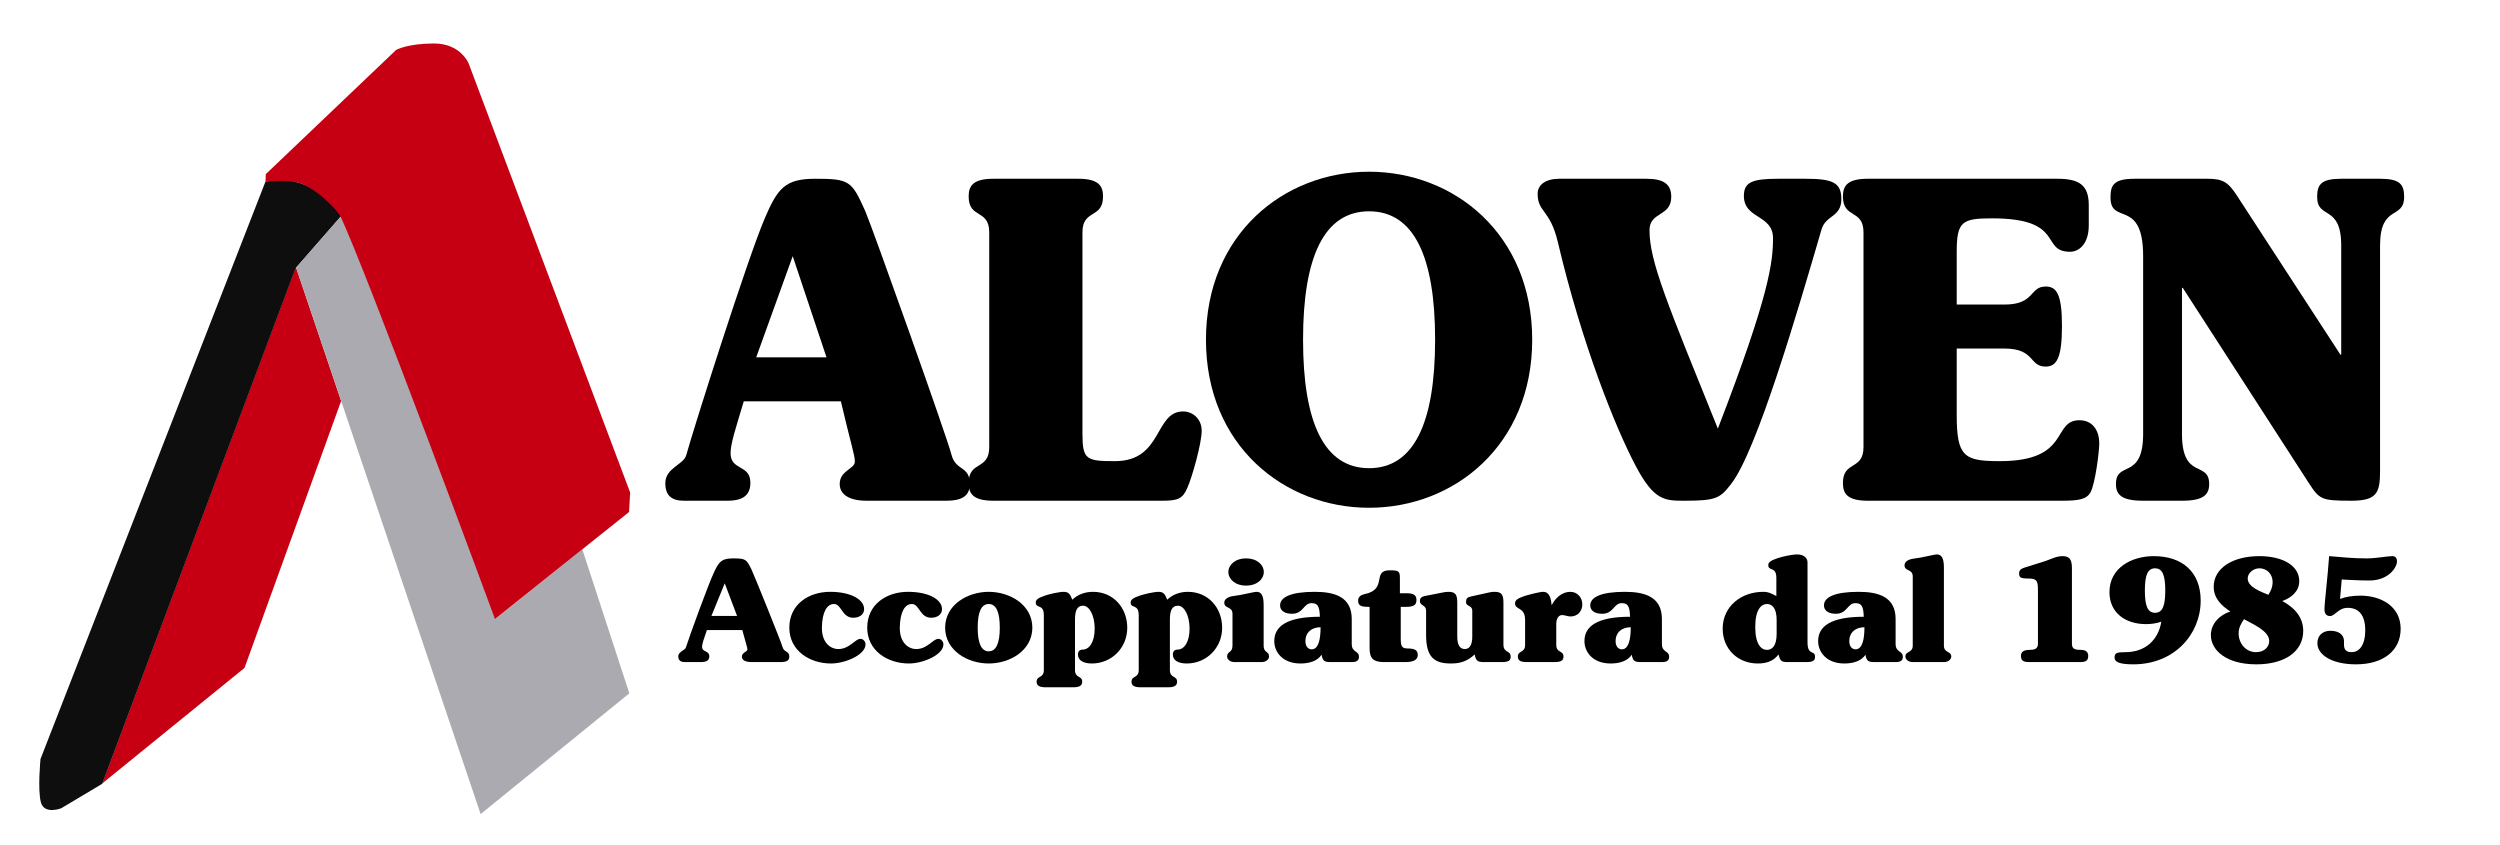
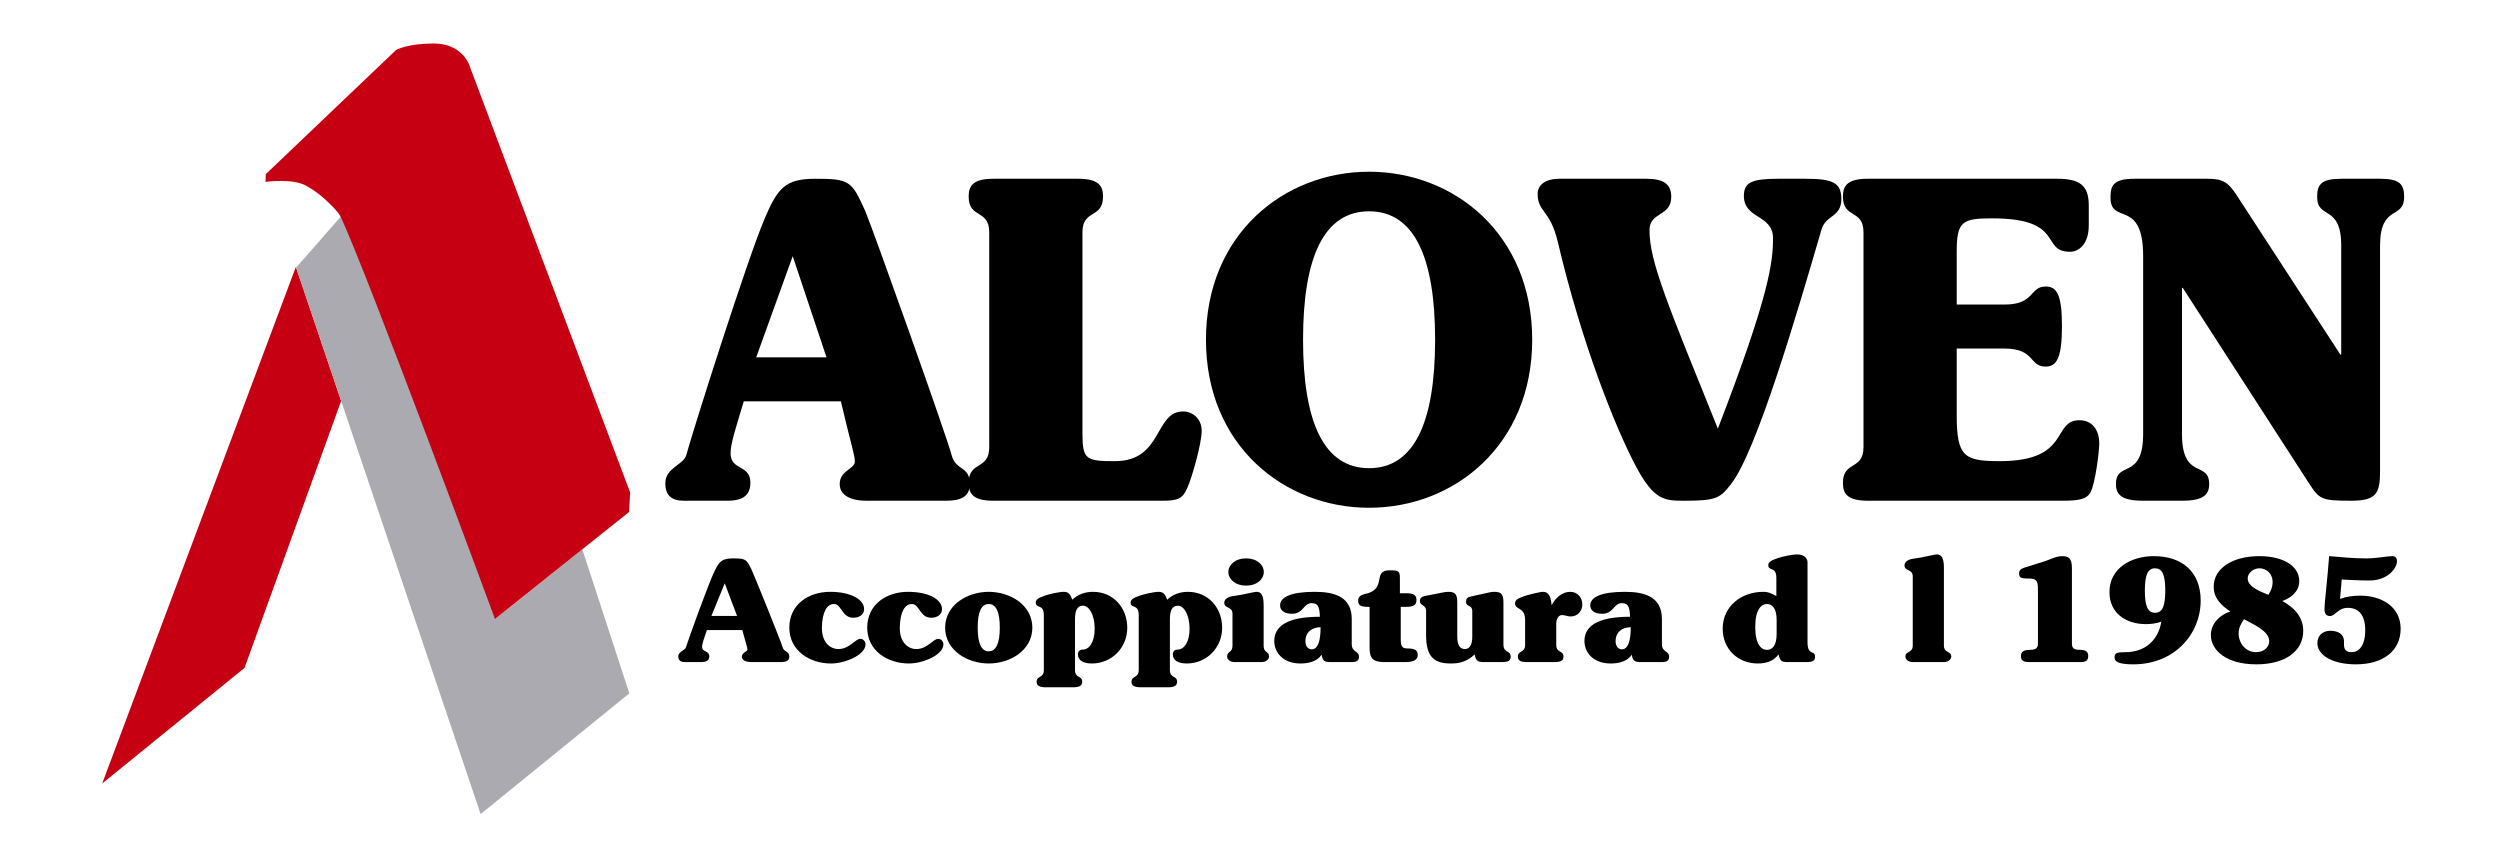
<svg xmlns="http://www.w3.org/2000/svg" width="100%" height="100%" viewBox="0 0 1195 404" version="1.1" xml:space="preserve" style="fill-rule:evenodd;clip-rule:evenodd;stroke-linejoin:round;stroke-miterlimit:2;">
  <g>
    <g transform="matrix(3.713,0,0,4.205,-1628.68,-106.692)">
      <path d="M546.894,70.993C548.194,75.893 548.694,77.093 548.694,77.843C548.694,78.693 546.744,78.843 546.744,80.393C546.744,81.593 547.994,82.293 550.194,82.293L560.494,82.293C562.394,82.293 563.494,81.793 563.494,80.393C563.494,78.293 561.694,78.943 561.144,77.093C560.644,75.243 550.844,50.993 550.044,49.393C548.294,45.943 548.044,45.693 543.594,45.693C539.694,45.693 538.744,46.793 537.094,50.193C534.844,54.843 527.894,74.193 526.994,77.093C526.694,78.193 524.294,78.543 524.294,80.293C524.294,81.693 525.094,82.293 526.694,82.293L532.294,82.293C534.394,82.293 535.244,81.593 535.244,80.243C535.244,78.143 532.694,78.893 532.694,76.893C532.694,75.793 533.344,74.093 534.394,70.993L546.894,70.993ZM535.994,65.993L540.694,54.493L545.044,65.993L535.994,65.993Z" style="fill-rule:nonzero;" />
      <path d="M565.994,76.193C565.994,78.893 563.344,77.693 563.344,80.293C563.344,81.543 563.994,82.293 566.544,82.293L588.294,82.293C590.344,82.293 590.894,82.043 591.494,80.843C592.144,79.543 593.344,75.743 593.344,74.343C593.344,72.993 592.194,72.143 590.944,72.143C587.244,72.143 588.344,77.793 582.194,77.793C578.544,77.793 577.994,77.643 577.994,74.743L577.994,51.793C577.994,49.093 580.644,50.293 580.644,47.693C580.644,46.443 579.994,45.693 577.444,45.693L566.544,45.693C563.994,45.693 563.344,46.443 563.344,47.693C563.344,50.293 565.994,49.093 565.994,51.793L565.994,76.193Z" style="fill-rule:nonzero;" />
      <path d="M614.894,44.893C603.944,44.893 593.894,51.993 593.894,63.993C593.894,75.993 603.944,83.093 614.894,83.093C625.844,83.093 635.894,75.993 635.894,63.993C635.894,51.993 625.844,44.893 614.894,44.893ZM606.394,63.993C606.394,54.593 609.094,49.393 614.894,49.393C620.694,49.393 623.394,54.593 623.394,63.993C623.394,73.393 620.694,78.593 614.894,78.593C609.094,78.593 606.394,73.393 606.394,63.993Z" style="fill-rule:nonzero;" />
      <path d="M639.394,45.693C637.594,45.693 636.594,46.393 636.594,47.393C636.594,49.543 638.194,49.143 639.194,52.893C642.294,64.493 646.594,73.943 649.194,78.293C651.594,82.343 652.994,82.293 655.594,82.293C659.594,82.293 660.094,81.993 661.494,80.393C664.794,76.693 670.094,60.693 673.144,51.443C673.694,49.793 675.694,50.093 675.694,47.993C675.694,46.093 674.494,45.693 671.044,45.693L667.544,45.693C664.194,45.693 663.144,46.093 663.144,47.643C663.144,50.293 666.894,49.743 666.894,52.443C666.894,55.093 666.494,58.793 659.794,74.093C653.294,59.893 650.994,55.093 650.994,51.543C650.994,49.393 653.794,50.043 653.794,47.743C653.794,46.293 652.794,45.693 650.594,45.693L639.394,45.693Z" style="fill-rule:nonzero;" />
      <path d="M678.544,76.193C678.544,78.893 675.894,77.693 675.894,80.293C675.894,81.543 676.544,82.293 679.094,82.293L704.094,82.293C706.244,82.293 707.294,82.143 707.794,81.293C708.394,80.243 708.894,76.693 708.894,75.793C708.894,74.193 707.944,73.143 706.344,73.143C702.744,73.143 705.294,77.793 696.094,77.793C691.494,77.793 690.544,77.293 690.544,72.543L690.544,64.993L696.694,64.993C700.644,64.993 699.844,67.043 701.994,67.043C703.394,67.043 704.094,66.093 704.094,62.443C704.094,58.793 703.394,57.943 701.994,57.943C699.894,57.943 700.644,59.993 696.694,59.993L690.544,59.993L690.544,53.993C690.544,50.543 691.244,50.193 695.094,50.193C704.594,50.193 701.244,53.993 705.144,53.993C706.294,53.993 707.544,53.093 707.544,50.993L707.544,48.693C707.544,46.393 706.294,45.693 703.494,45.693L679.094,45.693C676.544,45.693 675.894,46.443 675.894,47.693C675.894,50.293 678.544,49.093 678.544,51.793L678.544,76.193Z" style="fill-rule:nonzero;" />
      <path d="M740.044,65.693L739.944,65.693L726.644,47.643C725.444,45.993 724.744,45.693 722.744,45.693L713.444,45.693C710.644,45.693 710.344,46.493 710.344,47.843C710.344,50.993 714.544,47.893 714.544,54.493L714.544,74.693C714.544,79.993 711.044,77.693 711.044,80.393C711.044,81.593 711.744,82.293 714.544,82.293L719.544,82.293C722.344,82.293 723.044,81.593 723.044,80.393C723.044,77.693 719.544,79.993 719.544,74.693L719.544,58.093L719.644,58.093L735.844,80.243C737.244,82.143 737.444,82.293 741.344,82.293C744.644,82.293 745.044,81.393 745.044,78.893L745.044,53.293C745.044,48.543 748.144,50.393 748.144,47.743C748.144,46.293 747.544,45.693 745.044,45.693L740.044,45.693C737.544,45.693 736.944,46.293 736.944,47.743C736.944,50.393 740.044,48.543 740.044,53.293L740.044,65.693Z" style="fill-rule:nonzero;" />
    </g>
    <g transform="matrix(1.354,0,0,1.354,-385.674,205.048)">
      <path d="M546.894,70.993C548.194,75.893 548.694,77.093 548.694,77.843C548.694,78.693 546.744,78.843 546.744,80.393C546.744,81.593 547.994,82.293 550.194,82.293L560.494,82.293C562.394,82.293 563.494,81.793 563.494,80.393C563.494,78.293 561.694,78.943 561.144,77.093C560.644,75.243 550.844,50.993 550.044,49.393C548.294,45.943 548.044,45.693 543.594,45.693C539.694,45.693 538.744,46.793 537.094,50.193C534.844,54.843 527.894,74.193 526.994,77.093C526.694,78.193 524.294,78.543 524.294,80.293C524.294,81.693 525.094,82.293 526.694,82.293L532.294,82.293C534.394,82.293 535.244,81.593 535.244,80.243C535.244,78.143 532.694,78.893 532.694,76.893C532.694,75.793 533.344,74.093 534.394,70.993L546.894,70.993ZM535.994,65.993L540.694,54.493L545.044,65.993L535.994,65.993Z" style="fill-rule:nonzero;" />
      <path d="M589.894,63.593C589.894,60.193 585.194,57.493 577.894,57.493C570.294,57.493 563.494,61.943 563.494,70.143C563.494,78.293 570.694,82.793 578.194,82.793C583.294,82.793 590.394,79.693 590.394,76.043C590.394,75.043 589.594,74.093 588.594,74.093C586.694,74.093 584.794,77.693 580.794,77.693C577.994,77.693 574.894,75.393 574.994,70.043C575.094,64.593 576.794,61.793 579.244,61.793C581.994,61.793 581.994,66.643 586.094,66.643C587.994,66.643 589.894,65.693 589.894,63.593Z" style="fill-rule:nonzero;" />
      <path d="M617.394,63.593C617.394,60.193 612.694,57.493 605.394,57.493C597.794,57.493 590.994,61.943 590.994,70.143C590.994,78.293 598.194,82.793 605.694,82.793C610.794,82.793 617.894,79.693 617.894,76.043C617.894,75.043 617.094,74.093 616.094,74.093C614.194,74.093 612.294,77.693 608.294,77.693C605.494,77.693 602.394,75.393 602.494,70.043C602.594,64.593 604.294,61.793 606.744,61.793C609.494,61.793 609.494,66.643 613.594,66.643C615.494,66.643 617.394,65.693 617.394,63.593Z" style="fill-rule:nonzero;" />
      <path d="M633.894,57.493C626.544,57.493 618.544,61.943 618.494,70.143C618.544,78.343 626.544,82.793 633.894,82.793C641.244,82.793 649.244,78.343 649.294,70.143C649.244,61.943 641.244,57.493 633.894,57.493ZM629.994,70.143C629.994,64.593 631.294,61.793 633.894,61.793C636.494,61.793 637.794,64.593 637.794,70.143C637.794,75.693 636.494,78.493 633.894,78.493C631.294,78.493 629.994,75.693 629.994,70.143Z" style="fill-rule:nonzero;" />
      <path d="M653.344,85.093C653.344,88.093 650.794,86.993 650.794,89.243C650.794,90.593 651.794,91.193 653.994,91.193L663.694,91.193C665.894,91.193 666.894,90.593 666.894,89.243C666.894,86.993 664.344,88.093 664.344,85.093L664.344,67.393C664.344,64.493 664.894,62.393 667.194,62.393C669.394,62.393 671.294,65.793 671.294,70.493C671.294,75.093 669.494,77.893 666.994,77.893C665.994,77.893 665.394,78.543 665.394,79.643C665.394,81.693 667.294,82.793 670.294,82.793C677.344,82.793 682.794,77.193 682.794,70.193C682.794,63.143 677.894,57.493 670.694,57.493C667.994,57.493 665.294,58.393 663.394,60.293C662.744,58.743 662.394,57.493 660.394,57.493C658.744,57.493 655.294,58.293 653.844,58.793C651.494,59.593 650.494,60.193 650.494,61.243C650.494,63.593 653.344,61.543 653.344,65.793L653.344,85.093Z" style="fill-rule:nonzero;" />
      <path d="M686.844,85.093C686.844,88.093 684.294,86.993 684.294,89.243C684.294,90.593 685.294,91.193 687.494,91.193L697.194,91.193C699.394,91.193 700.394,90.593 700.394,89.243C700.394,86.993 697.844,88.093 697.844,85.093L697.844,67.393C697.844,64.493 698.394,62.393 700.694,62.393C702.894,62.393 704.794,65.793 704.794,70.493C704.794,75.093 702.994,77.893 700.494,77.893C699.494,77.893 698.894,78.543 698.894,79.643C698.894,81.693 700.794,82.793 703.794,82.793C710.844,82.793 716.294,77.193 716.294,70.193C716.294,63.143 711.394,57.493 704.194,57.493C701.494,57.493 698.794,58.393 696.894,60.293C696.244,58.743 695.894,57.493 693.894,57.493C692.244,57.493 688.794,58.293 687.344,58.793C684.994,59.593 683.994,60.193 683.994,61.243C683.994,63.593 686.844,61.543 686.844,65.793L686.844,85.093Z" style="fill-rule:nonzero;" />
      <path d="M719.944,76.493C719.944,79.143 718.044,78.343 718.044,80.343C718.044,81.193 718.944,82.293 720.644,82.293L730.244,82.293C731.944,82.293 732.844,81.193 732.844,80.343C732.844,78.343 730.944,79.143 730.944,76.493L730.944,62.093C730.944,58.493 729.944,57.493 728.444,57.493C727.444,57.493 722.944,58.693 720.494,58.943C718.544,59.143 717.044,59.993 717.044,61.293C717.044,63.593 719.944,62.493 719.944,65.293L719.944,76.493ZM724.744,55.293C728.644,55.293 730.994,52.993 730.994,50.493C730.994,47.993 728.644,45.693 724.744,45.693C720.844,45.693 718.494,47.993 718.494,50.493C718.494,52.993 720.844,55.293 724.744,55.293Z" style="fill-rule:nonzero;" />
      <path d="M762.044,67.093C762.044,59.193 755.894,57.493 748.994,57.493C740.494,57.493 736.744,59.393 736.744,62.293C736.744,63.993 738.194,65.243 740.944,65.243C744.994,65.243 744.994,61.493 747.844,61.493C749.894,61.493 750.694,62.393 750.794,66.293C739.094,66.293 734.694,69.693 734.694,74.893C734.694,78.693 737.594,82.793 743.944,82.793C746.644,82.793 749.794,82.143 751.394,79.693C751.794,81.943 752.394,82.293 754.644,82.293L762.094,82.293C763.694,82.293 764.594,81.793 764.594,80.443C764.594,78.193 762.044,78.993 762.044,75.893L762.044,67.093ZM745.694,74.943C745.694,71.743 747.944,69.993 751.044,69.993C751.044,74.293 750.294,77.793 747.894,77.793C746.594,77.793 745.694,76.693 745.694,74.943Z" style="fill-rule:nonzero;" />
      <path d="M779.044,52.743C779.044,50.193 778.694,49.893 775.444,49.893C768.994,49.893 774.894,56.593 766.594,58.293C765.244,58.593 764.294,59.293 764.294,60.593C764.294,62.343 765.294,62.793 767.894,62.793L768.344,62.793L768.344,77.443C768.344,80.993 769.694,82.293 773.394,82.293L780.994,82.293C783.994,82.293 785.344,81.393 785.344,79.793C785.344,78.593 784.894,77.493 781.994,77.493C779.994,77.493 779.344,77.093 779.344,74.143L779.344,62.793L781.294,62.793C783.894,62.793 784.894,62.143 784.894,60.393C784.894,58.643 783.894,57.993 781.294,57.993L779.044,57.993L779.044,52.743Z" style="fill-rule:nonzero;" />
      <path d="M799.294,61.243C799.294,58.593 798.694,57.493 796.244,57.493C795.444,57.493 794.944,57.593 794.344,57.693L787.744,58.993C786.594,59.243 786.094,59.843 786.094,60.643C786.094,62.593 788.244,61.893 788.294,64.193L788.294,72.743C788.294,80.593 791.194,82.793 797.044,82.793C800.544,82.793 802.894,81.943 805.444,79.593C805.894,81.943 806.494,82.293 808.844,82.293L814.994,82.293C817.294,82.293 818.144,81.793 818.144,80.443C818.144,77.993 815.594,79.193 815.594,76.093L815.594,61.243C815.594,58.593 814.994,57.493 812.544,57.493C811.744,57.493 811.244,57.543 810.644,57.693L804.094,59.143C802.794,59.443 802.394,59.843 802.394,61.143C802.394,62.743 804.594,62.143 804.594,64.193L804.594,73.293C804.594,76.493 803.494,77.693 801.944,77.693C800.394,77.693 799.294,76.493 799.294,73.293L799.294,61.243Z" style="fill-rule:nonzero;" />
      <path d="M834.244,68.793C834.244,66.793 835.194,65.693 836.294,65.693C837.294,65.693 838.244,66.193 839.294,66.193C841.744,66.193 843.444,64.343 843.444,61.943C843.444,59.493 841.694,57.493 839.194,57.493C836.294,57.493 833.944,59.643 832.694,62.093L832.594,62.093C832.444,60.243 831.994,57.493 829.644,57.493C828.294,57.493 824.144,58.593 822.844,59.043C820.494,59.843 819.694,60.493 819.694,61.593C819.694,63.993 823.244,62.693 823.244,67.493L823.244,76.193C823.244,79.193 820.694,78.093 820.694,80.343C820.694,81.693 821.494,82.293 823.894,82.293L833.594,82.293C835.994,82.293 836.794,81.693 836.794,80.343C836.794,78.093 834.244,79.193 834.244,76.193L834.244,68.793Z" style="fill-rule:nonzero;" />
      <path d="M871.544,67.093C871.544,59.193 865.394,57.493 858.494,57.493C849.994,57.493 846.244,59.393 846.244,62.293C846.244,63.993 847.694,65.243 850.444,65.243C854.494,65.243 854.494,61.493 857.344,61.493C859.394,61.493 860.194,62.393 860.294,66.293C848.594,66.293 844.194,69.693 844.194,74.893C844.194,78.693 847.094,82.793 853.444,82.793C856.144,82.793 859.294,82.143 860.894,79.693C861.294,81.943 861.894,82.293 864.144,82.293L871.594,82.293C873.194,82.293 874.094,81.793 874.094,80.443C874.094,78.193 871.544,78.993 871.544,75.893L871.544,67.093ZM855.194,74.943C855.194,71.743 857.444,69.993 860.544,69.993C860.544,74.293 859.794,77.793 857.394,77.793C856.094,77.793 855.194,76.693 855.194,74.943Z" style="fill-rule:nonzero;" />
      <path d="M911.944,58.993C910.244,58.093 909.194,57.493 907.294,57.493C899.594,57.493 892.994,62.593 892.994,70.493C892.994,77.643 898.294,82.793 905.394,82.793C908.294,82.793 910.994,81.993 912.694,79.593C913.294,81.643 913.494,82.293 915.844,82.293L922.444,82.293C924.994,82.293 925.594,81.693 925.594,80.443C925.594,77.843 922.944,80.293 922.944,75.243L922.944,47.093C922.944,45.593 921.694,44.293 919.294,44.293C917.344,44.293 913.894,45.093 912.444,45.593C910.094,46.393 909.094,46.993 909.094,48.043C909.094,50.393 911.944,48.343 911.944,52.593L911.944,58.993ZM912.044,72.343C912.044,76.493 910.494,77.993 908.644,77.993C906.694,77.993 904.494,76.193 904.494,69.893C904.494,63.593 906.694,61.793 908.644,61.793C910.494,61.793 912.044,63.293 912.044,67.443L912.044,72.343Z" style="fill-rule:nonzero;" />
-       <path d="M954.044,67.093C954.044,59.193 947.894,57.493 940.994,57.493C932.494,57.493 928.744,59.393 928.744,62.293C928.744,63.993 930.194,65.243 932.944,65.243C936.994,65.243 936.994,61.493 939.844,61.493C941.894,61.493 942.694,62.393 942.794,66.293C931.094,66.293 926.694,69.693 926.694,74.893C926.694,78.693 929.594,82.793 935.944,82.793C938.644,82.793 941.794,82.143 943.394,79.693C943.794,81.943 944.394,82.293 946.644,82.293L954.094,82.293C955.694,82.293 956.594,81.793 956.594,80.443C956.594,78.193 954.044,78.993 954.044,75.893L954.044,67.093ZM937.694,74.943C937.694,71.743 939.944,69.993 943.044,69.993C943.044,74.293 942.294,77.793 939.894,77.793C938.594,77.793 937.694,76.693 937.694,74.943Z" style="fill-rule:nonzero;" />
      <path d="M960.094,76.493C960.094,79.143 957.494,78.343 957.494,80.343C957.494,81.193 958.394,82.293 960.094,82.293L971.094,82.293C972.794,82.293 973.694,81.193 973.694,80.343C973.694,78.343 971.094,79.143 971.094,76.493L971.094,48.893C971.094,45.293 970.094,44.293 968.594,44.293C967.594,44.293 963.094,45.493 960.644,45.743C958.694,45.943 957.194,46.793 957.194,48.093C957.194,50.393 960.094,49.293 960.094,52.093L960.094,76.493Z" style="fill-rule:nonzero;" />
      <path d="M1019.19,82.293C1021.44,82.293 1022.04,81.593 1022.04,80.093C1022.04,78.993 1021.44,77.993 1019.54,77.993C1017.54,77.993 1016.29,77.743 1016.29,75.893L1016.29,49.093C1016.29,45.593 1015.04,44.893 1012.84,44.893C1010.79,44.893 1008.29,46.193 1006.99,46.593L999.394,48.993C998.344,49.343 997.644,49.843 997.644,50.893C997.644,52.293 997.944,52.793 1000.79,52.793C1003.74,52.793 1004.29,53.393 1004.29,56.793L1004.29,75.893C1004.29,77.743 1002.79,77.993 1001.29,77.993C998.894,77.993 998.294,78.993 998.294,80.093C998.294,81.593 998.894,82.293 1001.14,82.293L1019.19,82.293Z" style="fill-rule:nonzero;" />
      <path d="M1045.19,44.893C1037.39,44.893 1029.54,48.993 1029.54,57.593C1029.54,65.043 1035.34,68.893 1042.44,68.893C1044.29,68.893 1046.09,68.643 1047.84,68.043C1046.74,74.793 1041.89,78.793 1035.19,78.793C1032.04,78.793 1031.34,79.093 1031.34,80.743C1031.34,82.193 1032.94,83.093 1037.94,83.093C1052.54,83.093 1061.74,72.393 1061.74,60.593C1061.74,50.393 1055.14,44.893 1045.19,44.893ZM1045.64,64.893C1042.94,64.893 1042.04,62.293 1042.04,57.043C1042.04,51.793 1042.94,49.193 1045.64,49.193C1048.34,49.193 1049.24,51.793 1049.24,57.043C1049.24,62.293 1048.34,64.893 1045.64,64.893Z" style="fill-rule:nonzero;" />
      <path d="M1065.34,72.743C1065.34,78.093 1070.74,83.093 1081.39,83.093C1091.54,83.093 1097.94,78.493 1097.94,71.293C1097.94,66.343 1094.74,62.993 1090.54,60.743C1093.74,59.593 1096.54,57.343 1096.54,53.693C1096.54,48.493 1091.14,44.893 1082.39,44.893C1073.14,44.893 1066.34,49.093 1066.34,55.693C1066.34,59.743 1069.04,62.393 1072.24,64.443C1068.54,65.543 1065.34,68.693 1065.34,72.743ZM1075.14,72.143C1075.14,70.193 1075.99,68.693 1077.04,67.143C1079.74,68.743 1085.94,71.193 1085.94,74.843C1085.94,76.893 1084.24,78.793 1081.29,78.793C1077.74,78.793 1075.14,75.793 1075.14,72.143ZM1078.34,52.793C1078.34,50.843 1080.34,49.193 1082.44,49.193C1085.39,49.193 1087.14,51.493 1087.14,53.993C1087.14,55.793 1086.59,57.043 1085.64,58.543C1083.29,57.543 1078.34,55.893 1078.34,52.793Z" style="fill-rule:nonzero;" />
      <path d="M1111.54,53.143C1114.29,53.243 1116.99,53.493 1121.34,53.493C1128.04,53.493 1131.04,48.893 1131.04,46.743C1131.04,45.643 1130.54,44.893 1129.39,44.893C1128.44,44.893 1127.04,45.093 1125.44,45.293C1123.89,45.493 1122.09,45.693 1120.34,45.693C1114.84,45.693 1111.49,45.193 1107.09,44.893C1106.54,52.643 1105.44,61.393 1105.44,63.693C1105.44,64.993 1105.99,66.043 1107.39,66.043C1109.19,66.043 1110.29,63.143 1113.64,63.143C1117.54,63.143 1119.84,65.693 1119.84,71.043C1119.84,76.293 1117.74,78.793 1115.04,78.793C1113.29,78.793 1112.34,78.043 1112.34,76.243L1112.34,74.893C1112.34,72.693 1110.54,71.243 1107.54,71.243C1104.89,71.243 1102.94,72.843 1102.94,75.593C1102.94,79.793 1108.14,83.093 1116.54,83.093C1126.44,83.093 1132.34,78.093 1132.34,70.543C1132.34,62.593 1125.39,58.843 1118.14,58.843C1115.64,58.843 1113.24,59.143 1110.94,59.993L1111.54,53.143Z" style="fill-rule:nonzero;" />
    </g>
    <g>
      <path d="M48.852,374.505L116.871,319.266L163.064,191.658L141.421,127.599L48.852,374.505Z" style="fill:rgb(198,0,18);" />
-       <path d="M48.863,374.657L29.225,386.365C29.225,386.365 21.169,389.522 19.545,383.506C17.921,377.489 19.362,362.801 19.362,362.801L126.855,86.906C126.855,86.906 147.294,80.212 163.059,103.301L141.312,128.196L48.863,374.657Z" style="fill:rgb(14,14,14);" />
      <path d="M278.343,262.589L300.823,331.41L229.737,389.125L141.554,127.901L162.764,103.677C163.455,103.831 168.588,116.536 171.275,123.196C193.479,178.245 215.046,236.354 236.942,295.676L278.343,262.589Z" style="fill:rgb(171,170,176);" />
      <path d="M236.61,295.89L300.686,244.737L301.206,235.403L223.997,30.304C223.997,30.304 220.158,20.689 207.266,20.784C194.449,20.841 189.318,23.893 189.318,23.893L127.061,83.227L126.892,86.942C126.892,86.942 140.379,85.06 146.693,88.995C148.446,90.088 151.216,91.521 155.215,95.128C157.525,97.212 161.64,101.21 162.606,103.218C175.011,128.998 236.61,295.89 236.61,295.89Z" style="fill:rgb(198,0,18);" />
    </g>
  </g>
</svg>